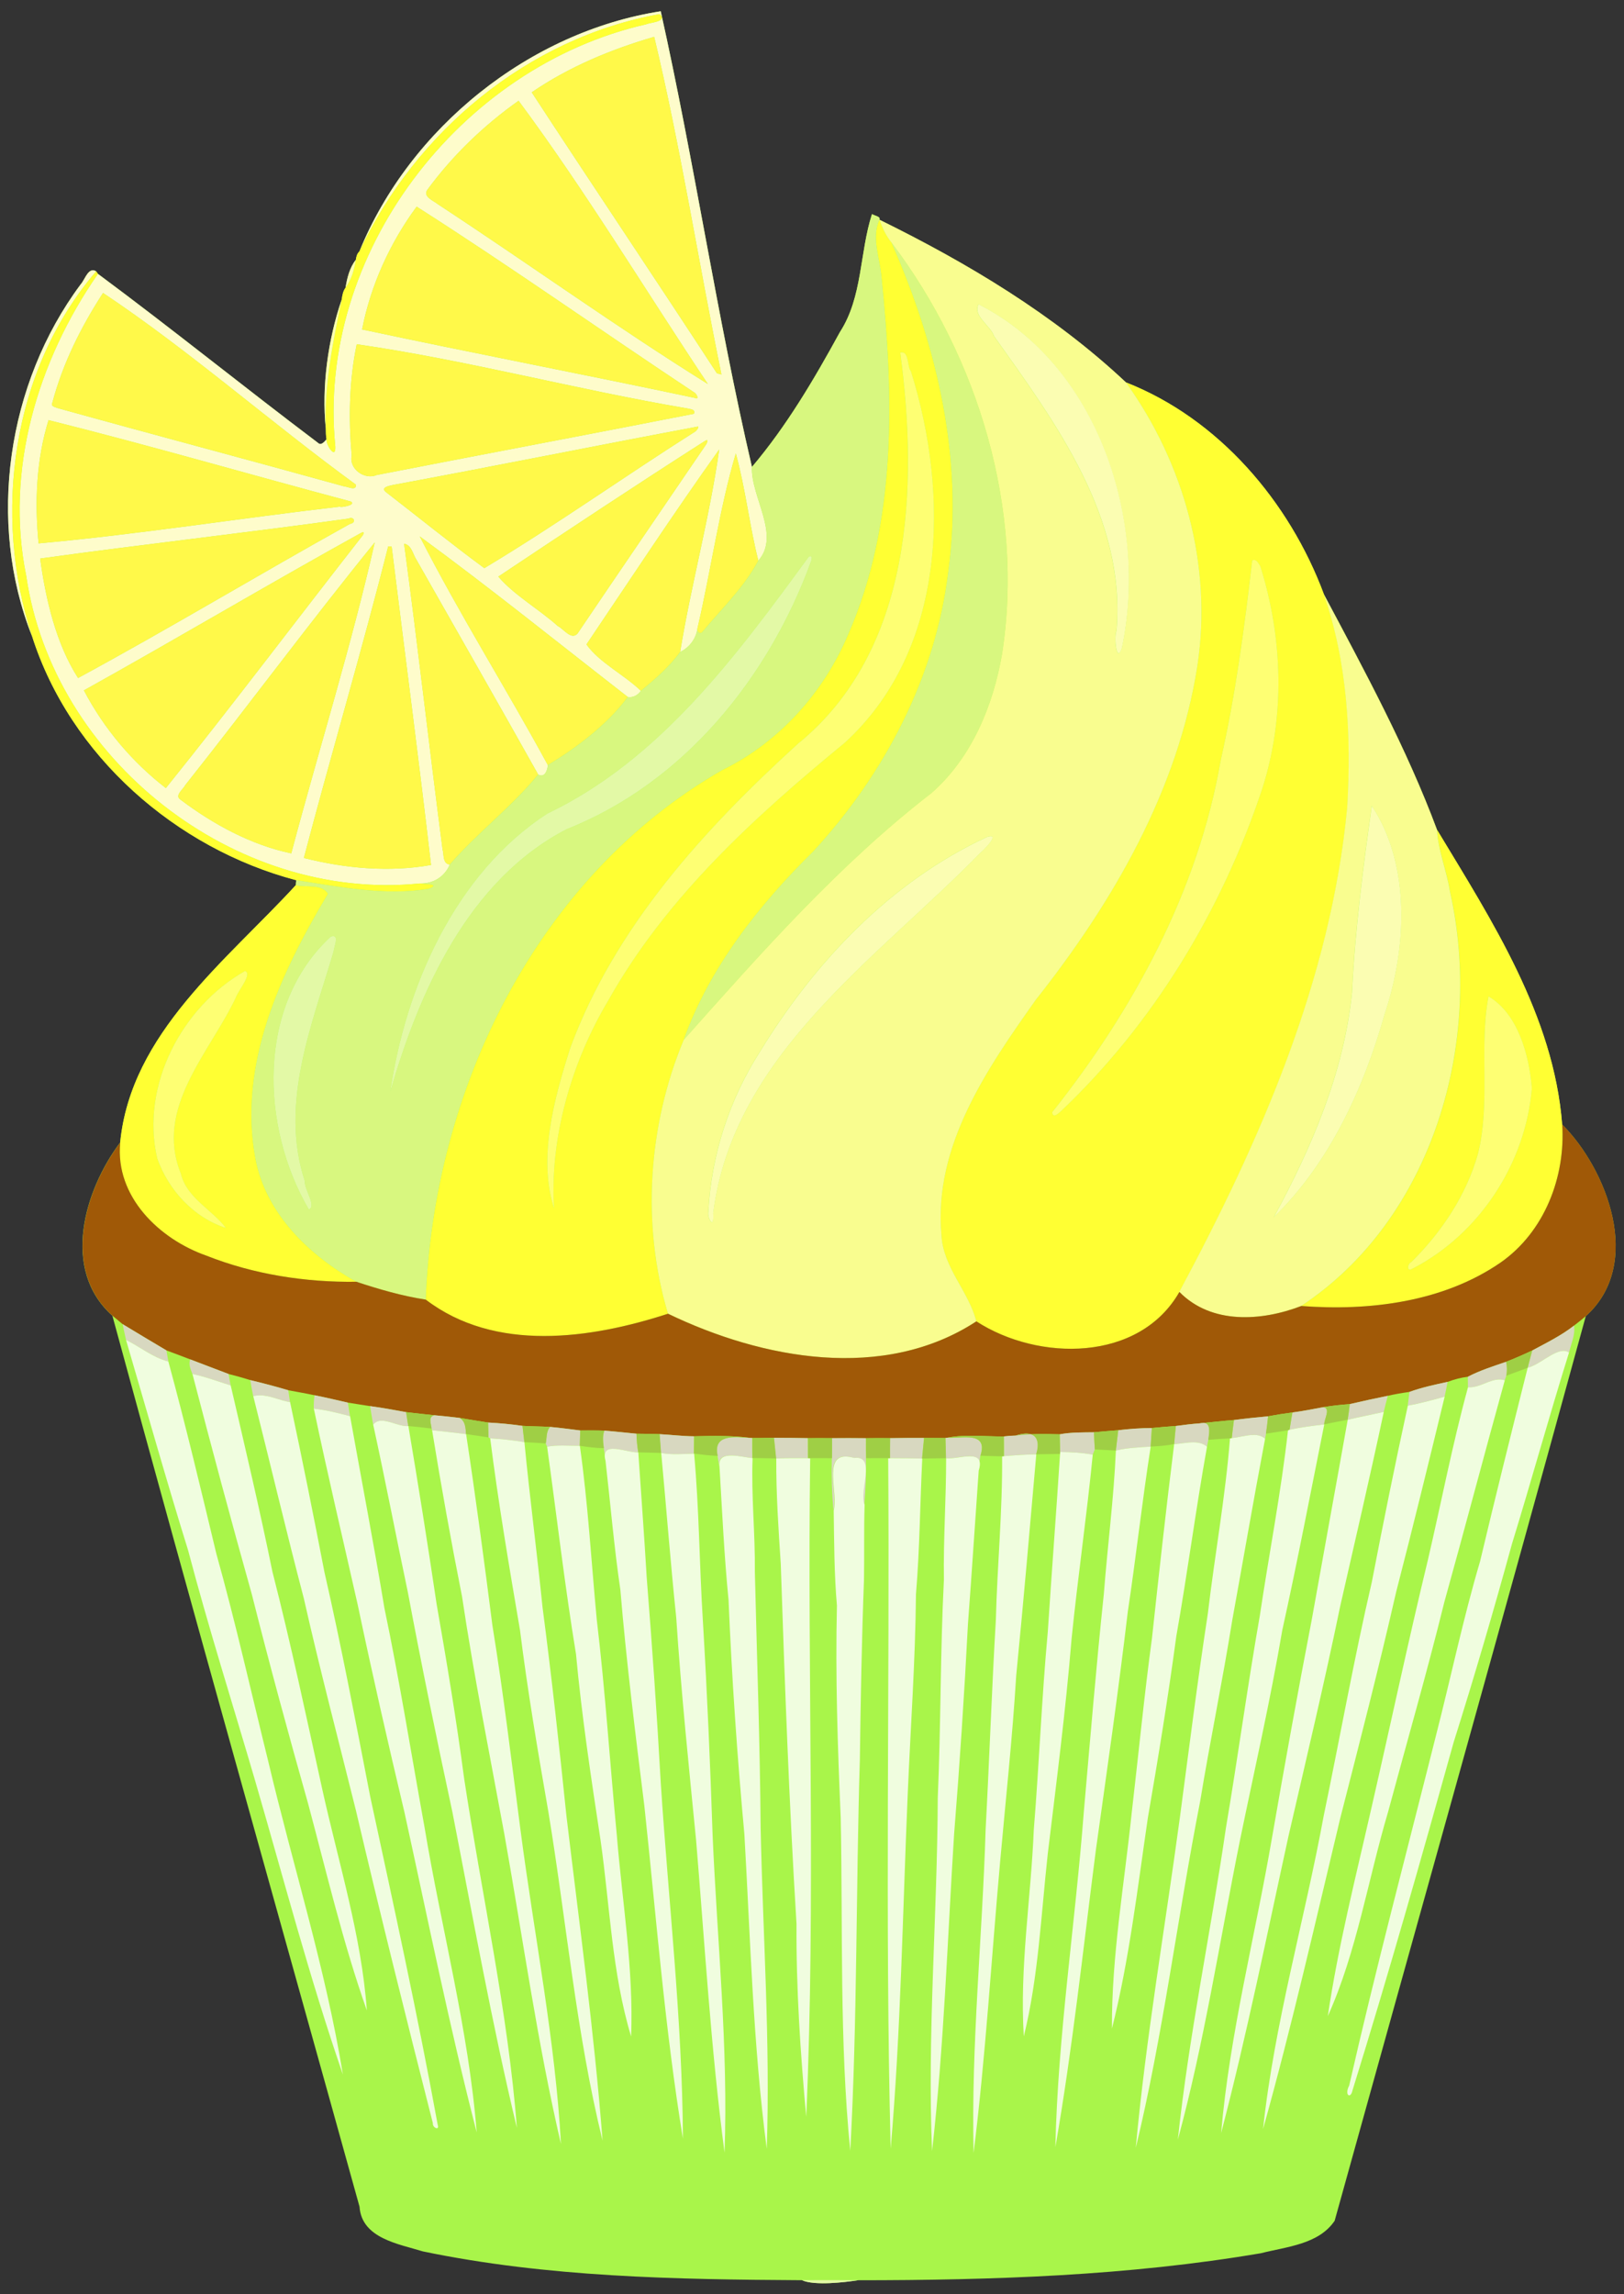
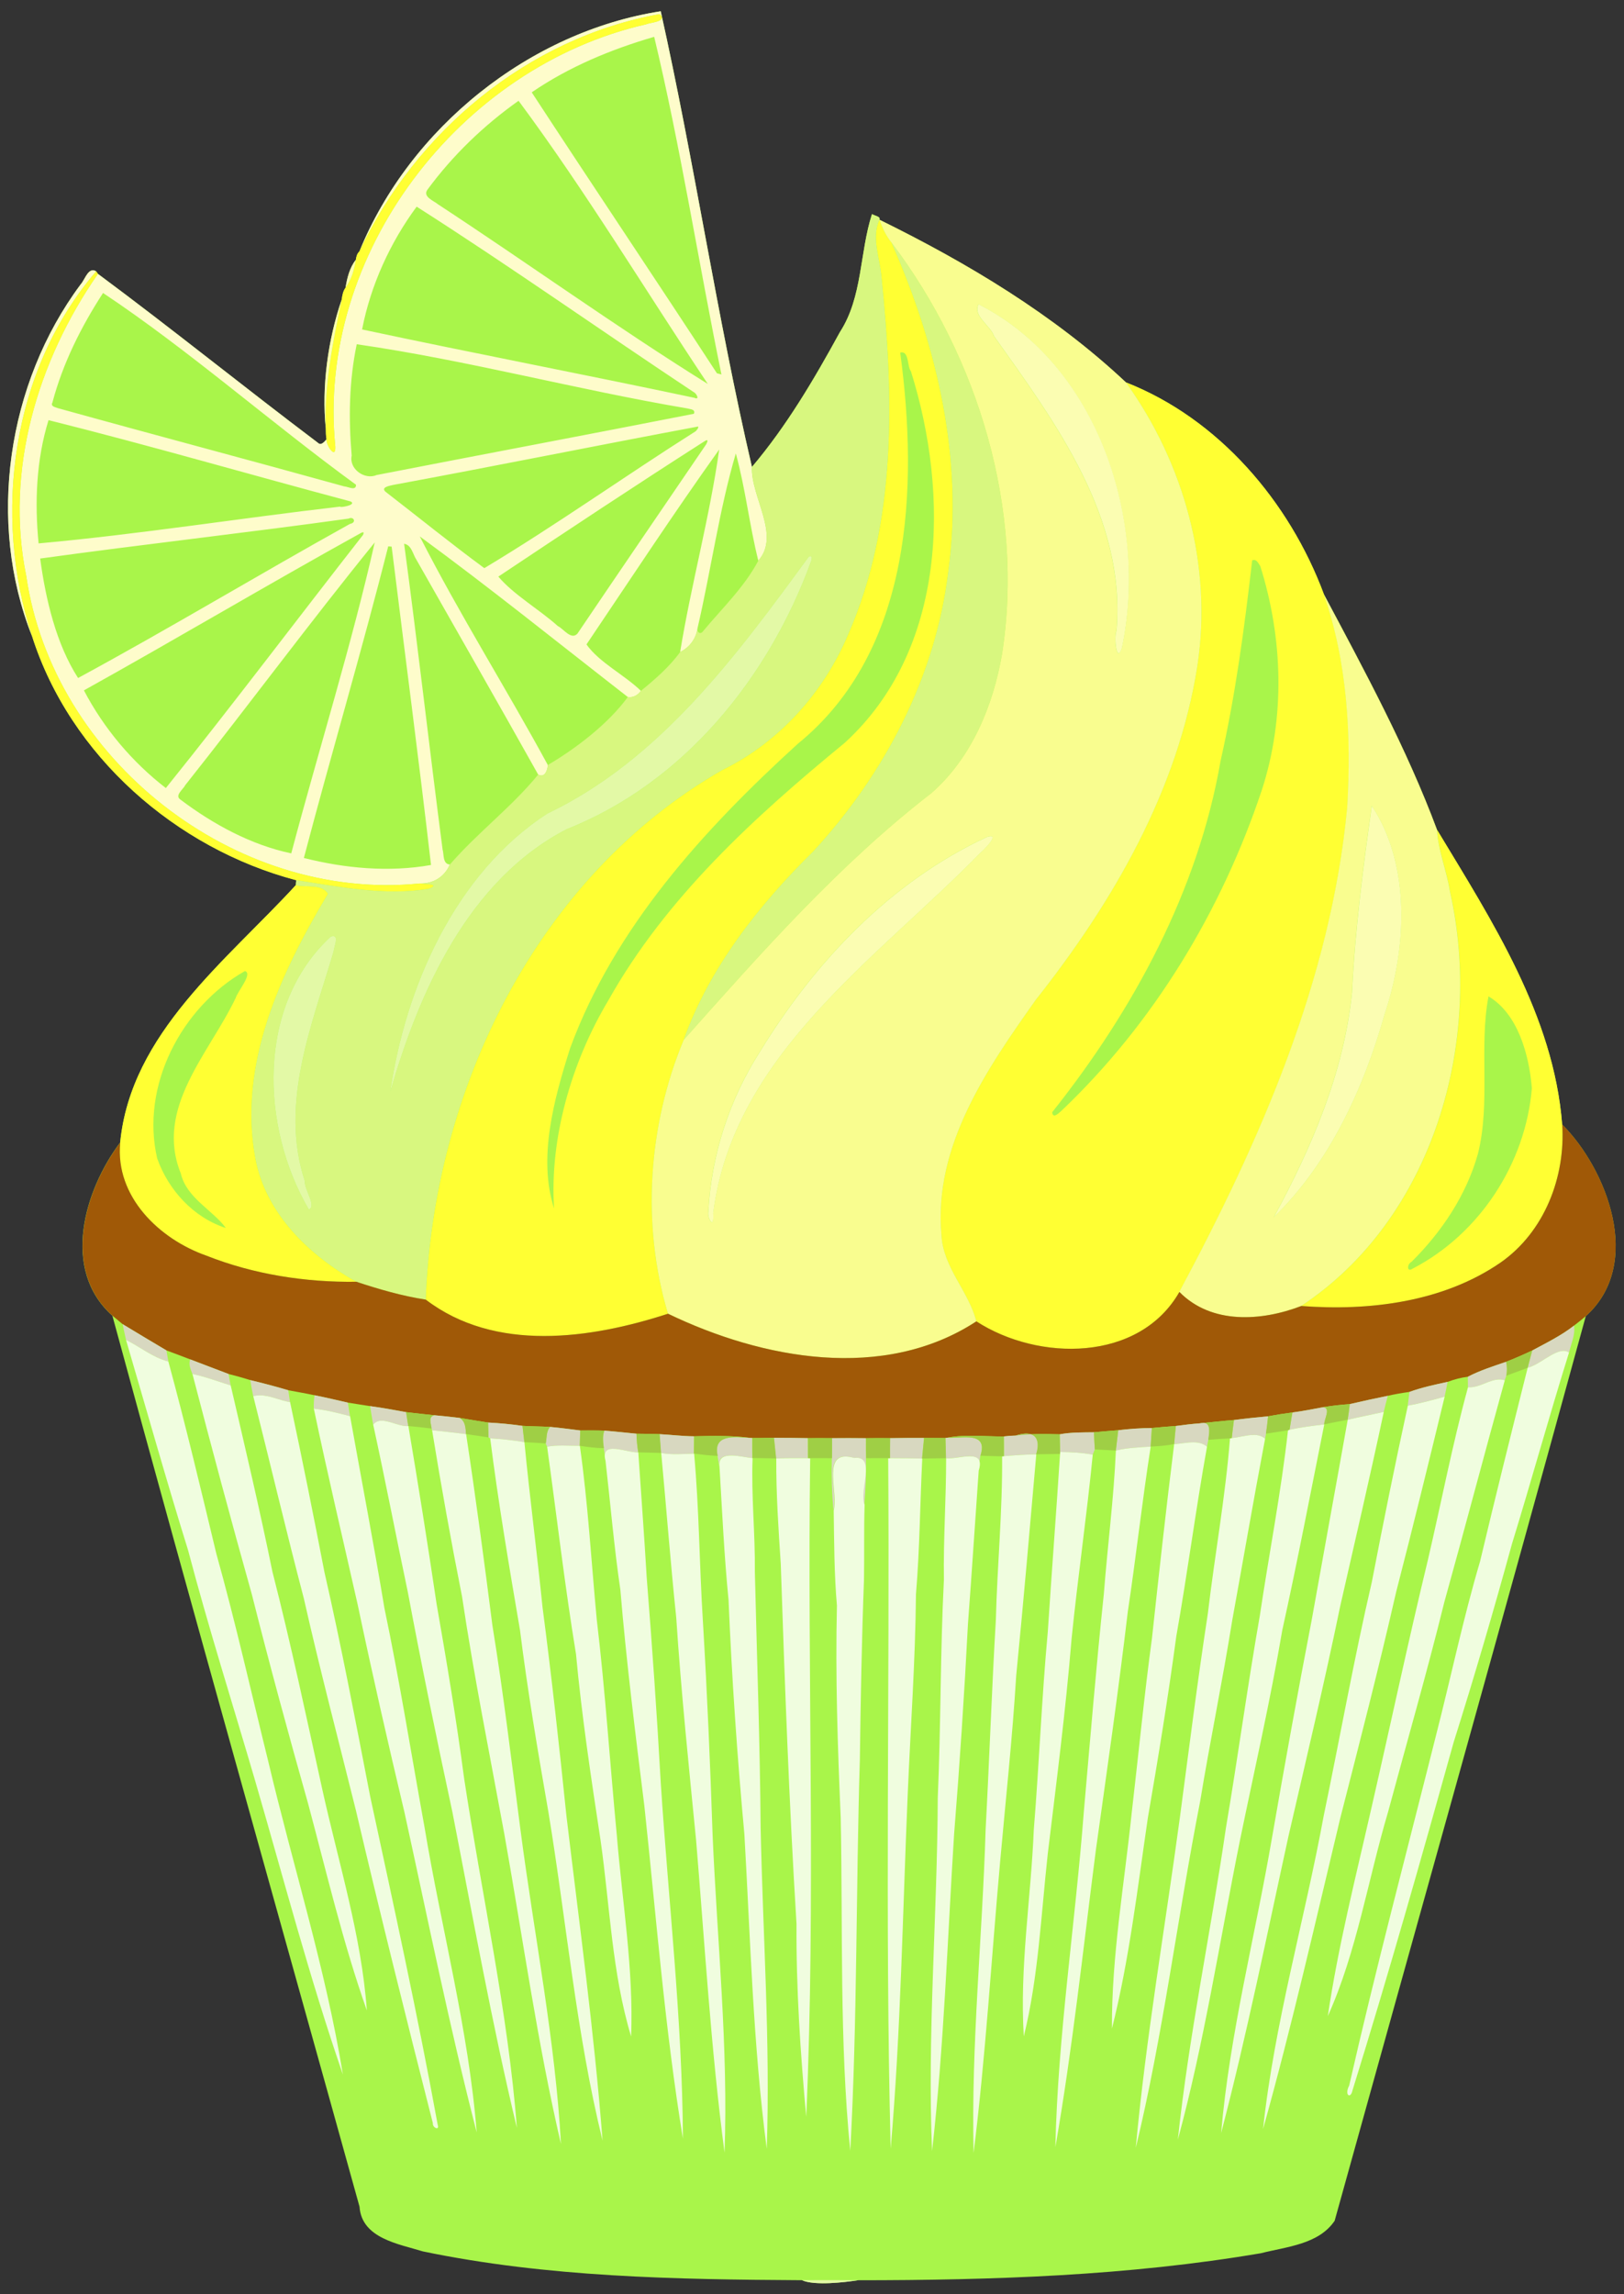
<svg xmlns="http://www.w3.org/2000/svg" width="812pt" height="1147pt" version="1.1" viewBox="0 0 812 1147">
  <rect x="0" y="0" width="812" height="1147" fill="#333333" stroke="none" />
  <g transform="translate(-2400)">
    <path d="m2730.4 5.63c-65.5 10.18-125.5 58.159-150.7 120.08-1.19 1.07-1.55 2.63-1.78 4.15-3.07 3.95-4.36 9.08-5.13 13.95-1.28 1.72-1.65 3.861-1.93 5.931-6.96 20.37-10.051 43.759-7.961 64.439 0 1.83 0.061 3.671 0.341 5.491-1.12 1.21-2.701 3.35-4.391 1.62-36.86-27.8-72.789-56.881-109.89-84.381-0.22-0.31-0.661-0.93-0.891-1.23-0.611-0.398-1.171-0.564-1.689-0.55-2.799 0.074-4.376 5.353-6.131 7.15-36.75 49.4-46.89 118.88-24.23 175.79 19.03 59.72 71.881 106.12 132.09 121.99-0.05 0.62-0.161 1.851-0.211 2.461-34.69 37.82-82.499 74.059-87.819 128.66-17.66 23.48-29.871 63.36-3.891 86.6 40.43 148.65 82.36 296.96 123.58 445.45 1.07 15.88 19.73 18.631 31.67 22.341 62.2 12.93 126.26 14.02 189.55 14.4 6.36 2.85 21.49 1.031 28 0.02 67.28-0.01 135-2.211 201.47-13.511 12.82-3.26 28.89-4.4 36.87-16.23 41.81-150.75 84.279-301.38 125.57-452.26 29.13-26.26 10.341-73.711-11.839-95.811-4.19-54.33-35.131-101.85-62.511-147.27-15.19-40.76-36.269-79.589-56.639-117.89-17.21-46.21-52.571-87.671-98.961-105.86-36.04-33.85-79.079-59.6-123.27-81.33 0.91-1.56-2.611-2.029-3.691-2.809-6.24 19.37-4.64 41.419-16.02 58.989-12.9 23.51-26.6 46.9-44 67.41-17.5-75.23-28.8-152.55-45.6-227.82z" fill="#a9f54a" />
    <path d="m2730.4 5.63c-65.5 10.18-125.5 58.159-150.7 120.08 28.19-59.92 84.3-106.78 150.1-118.64 4.34 3.8-5.029 4.17-6.709 5.07-93.24 21.12-165.04 114.84-155.45 210.97 0.41 6.83-4.5-0.209-4.4-3.439-1.12 1.21-2.701 3.35-4.391 1.62-36.86-27.8-72.789-56.881-109.89-84.381-30.19 43.46-46.601 98.201-35.861 150.99 13.32 91.72 104.17 163.07 196.64 153.8 6.77 0.19 12.48-3.19 15.18-9.48-3.68-0.28-2.88-5.12-3.62-7.48-6.65-50.93-12.379-101.99-19.239-152.89 3.82 0.65 4.3 5.22 6.15 7.98 20.3 35.79 40.77 71.5 60.88 107.4 3.25 1.9 4.72-2.21 4.82-4.77-20.83-38.36-44.23-75.43-64.02-114.28 35.24 25.8 69.459 53.41 104.01 80.28 2.71 0.45 5.021-0.93 6.561-3.08-8.5-8.18-20.82-14.14-27.22-23.2 21.92-32.54 43.56-65.499 66.37-97.459-4.79 33.96-14 67.35-19.55 101.27 4.75-2.36 8.02-6.7 8.72-12.02 6.71-28.87 10.91-59.491 19.13-87.261 4.84 17.57 6.79 35.89 11.25 53.6 11.3-12.76-3.8-31.79-3.2-46.86-17.5-75.23-28.8-152.55-45.6-227.82zm-3.309 12.78c13.04 54.19 22.17 112.89 33.63 168.81-0.57-0.15-1.701-0.45-2.261-0.6-30.63-46.96-61.94-93.531-92.6-140.46 18.63-12.74 39.631-21.47 61.231-27.75zm-67.811 31.97c33.55 45.19 63.271 94.581 94.641 141.59-45.76-28.52-89.79-60.25-134.98-89.87-1.89-1.65-7.8-3.71-5.22-7.27 12.62-17.16 28.169-32.13 45.559-44.45zm-50.95 52.941c46.26 29.48 92.311 62.09 138.54 92.73 1.34 0.55 3.179 4.12 0.389 2.85-55.32-11.75-110.99-22.401-166.21-34.191 4.24-22.01 14.03-43.459 27.28-61.389zm-161.94 31.809c-2.799 0.074-4.376 5.353-6.131 7.15-36.75 49.4-46.89 118.88-24.23 175.79-19.89-60.83-10.18-133.18 32.05-182.39-0.611-0.398-1.171-0.564-1.689-0.55zm5.13 11.341c42.96 28.58 83.92 64.84 126.48 95.87 0.11 3.25-3.91 0.969-5.95 0.809-47.64-13.23-95.441-25.861-143.09-39.091-1.35-0.55-3.839-0.839-2.739-2.859 5.17-19.52 14.34-37.85 25.3-54.73zm126.85 25.63c55.45 8.01 110.01 22.73 165.33 32.1 1.48 0.43 4.181 0.39 3.241 2.67-52.8 10.38-105.71 20.31-158.54 30.6-6.04 2.63-13.969-2.97-12.559-9.67-1.6-18.6-1.3-37.38 2.53-55.7zm-154.1 37.95c50.5 12.61 100.68 27.23 151.04 40.65 3.48 1.78-5.9 3.3-5.17 2.57-50.3 5.81-100.52 13.85-150.84 18.4-2.02-20.52-1.16-41.85 4.97-61.62zm324.66 3.214c0.81 0.095-0.755 2.232-1.333 2.486-35.36 22.4-69.6 46.801-105.43 68.291-16.7-12.29-32.799-25.371-49.209-38.041-2.9-2.35 1.72-3.111 3.53-3.541 50.72-9.37 101.24-19.6 151.94-29.1 0.223-0.081 0.387-0.109 0.503-0.095zm4.531 6.798c0.596 0.018 0.097 1.16-0.353 2.038-21.48 31.55-43.051 63.089-64.411 94.709-3.2 3.35-7.06-2.589-9.75-3.789-9.6-8.58-21.99-15.58-29.78-24.75 34.24-22.83 68.641-45.66 103.29-67.8 0.485-0.295 0.804-0.414 1.003-0.408zm-177.85 38.911c1.669 0.138 2.232 2.428-0.644 2.956-45.5 25.27-90.28 52.31-135.93 77.03-10.9-16.87-16.21-39.309-18.95-59.719 51.32-7.1 102.88-12.83 154.22-19.97 0.474-0.246 0.918-0.329 1.303-0.297zm5.928 7.141c0.371 0.042 0.358 0.486-0.042 1.336-32.95 42.09-65.08 84.89-98.57 126.53-16.86-12.98-31.109-29.95-40.969-48.83 46.4-25.81 92.07-52.99 138.5-78.68 0.499-0.262 0.859-0.382 1.081-0.356zm5.819 5.095c-11.39 50.59-28.061 103.84-41.731 155.43-19.99-4.18-39.1-14.56-55.45-26.92-3.02-2.04 1.491-5.15 2.381-7.1 31.91-40.22 62.46-81.591 94.8-121.41zm6.759 1.92c0.43 0.04 1.279 0.121 1.709 0.161 6.54 52.96 13.611 106.47 19.681 159.15-20.93 3.74-43.05 1.7-63.57-3.5 13.68-52.04 29.02-103.66 42.18-155.81z" fill="#fefccb" />
    <path d="m2729.8 7.07c-65.8 11.86-121.91 58.719-150.1 118.64-1.19 1.07-1.55 2.63-1.78 4.15-0.73 4.94-2.11 9.88-5.13 13.95-1.28 1.72-1.65 3.861-1.93 5.931-4.32 21.24-8.771 42.599-7.961 64.439 0 1.83 0.061 3.671 0.341 5.491-0.1 3.23 4.81 10.269 4.4 3.439-9.59-96.13 62.21-189.85 155.45-210.97 1.68-0.9 11.049-1.27 6.709-5.07zm109.9 102.76c-4.13 9.07 0.249 19.18 1.019 28.53 6.12 59.57 7.881 122.71-16.619 178.73-12.29 29.15-34.481 53.95-63.061 67.93-92.93 53.3-144.4 160.05-148.18 264.71 34.73 26.5 82.32 19.66 121.13 7.05-13.3-44.56-10-94.129 7.88-136.94 13-36.28 37.611-67.371 64.791-94.191 35.52-38.42 61.119-87.17 67.459-139.48 7.85-56.4-5.56-113.43-28.35-164.86-2.78-3.37-4.609-7.39-6.069-11.48zm-391.61 25.85c-42.23 49.21-51.94 121.56-32.05 182.39 19.03 59.72 71.881 106.12 132.09 121.99 21.76 3.34 44.119 7.861 66.059 4.331 6.32-2.31-0.55-2.461-4.43-2.691-92.47 9.27-183.32-62.08-196.64-153.8-10.74-52.79 5.671-107.53 35.861-150.99-0.22-0.31-0.661-0.93-0.891-1.23zm402.8 40.475c3.635-0.029 2.714 7.195 4.561 9.445 19.43 61.84 17.949 139.09-33.081 185.77-45.1 37.03-89.33 77.3-118.2 128.78-18.59 31.1-29.389 69.149-27.139 104.01-8.13-25.29-0.07-54.579 8.02-80.089 22.23-60.48 66.93-109.45 113.83-152.2 57.35-46.58 60.27-128.33 51.22-195.61 0.285-0.07 0.547-0.103 0.789-0.105zm112.08 15.005c29.19 40.63 43.28 91.76 35.75 141.57-9.67 62.27-42.25 118.39-80.83 167.16-24.32 34.36-51.11 73.009-47.18 117.31 0.72 16.44 13.669 28.31 17.459 43.4 30.98 20.05 81.381 20.471 101.51-14.709 40.47-75.51 75.84-156.1 83.98-242.28 2.1-35.83 0.14-72.429-11.73-106.59-17.21-46.21-52.571-87.671-98.961-105.86zm64.172 88.78c1.395 0.086 2.229 1.98 3.009 3.102 11.35 36.07 12.509 75.72 0.789 111.88-20.18 60.46-54.069 116.63-100.41 160.6-1.4 1.17-4.05 3.9-4.45 0.55 40.64-51.13 73.01-110.9 84.23-175.8 7.47-32.99 11.91-66.51 15.77-100.07 0.388-0.204 0.739-0.281 1.061-0.261zm91.428 134.97c0.59 10.52 4.93 20.57 6.52 31.02 16.84 74.88-8.45 163.45-74.45 206.99 33.89 2.58 70.851-1.901 99.591-21.691 21.96-15.31 32.57-42.82 30.85-69.05-4.19-54.33-35.131-101.85-62.511-147.27zm-570.65 27.611c-34.69 37.82-82.499 74.059-87.819 128.66-2.7 26.99 19.5 48.301 43.13 56.591 23.69 9.37 49.529 13.379 74.939 13.039-23.56-13.24-45.22-33.99-50.43-61.55-8.81-47.25 12.69-92.95 36.27-132.4-2.98-5.18-11.181-3.099-16.091-4.339zm-25.45 42.939c4.04 1.29-3.539 9.96-4.609 13.42-13.06 27.56-40.71 54.99-27.45 87.8 2.88 12.31 15.87 18.191 22.53 27.261-16.17-5.2-28.719-18.94-34.339-34.75-8.47-36.3 12.169-75.771 43.869-93.731zm621.78 12.67c14.66 8.66 20.32 29.111 21.68 45.941-3.13 37.52-26.11 72.869-59.67 90.209-3.01 2-2.691-2.429-0.541-3.389 15.14-14.99 27.431-33.39 33.231-54.02 6.45-25.69 0.45-53.391 5.3-78.741z" fill="#ff3" />
-     <path d="m2727.1 18.409c-21.6 6.28-42.601 15.01-61.231 27.75 30.66 46.93 61.97 93.501 92.6 140.46 0.56 0.15 1.691 0.45 2.261 0.6-11.46-55.92-20.59-114.62-33.63-168.81zm-67.811 31.97c-17.39 12.32-32.939 27.29-45.559 44.45-2.58 3.56 3.33 5.62 5.22 7.27 45.19 29.62 89.22 61.35 134.98 89.87-31.37-47.01-61.091-96.401-94.641-141.59zm-50.95 52.941c-13.25 17.93-23.04 39.379-27.28 61.389 55.22 11.79 110.89 22.441 166.21 34.191 2.79 1.27 0.951-2.3-0.389-2.85-46.23-30.64-92.281-63.25-138.54-92.73zm-156.81 43.15c-10.96 16.88-20.13 35.21-25.3 54.73-1.1 2.02 1.389 2.309 2.739 2.859 47.65 13.23 95.451 25.861 143.09 39.091 2.04 0.16 6.06 2.441 5.95-0.809-42.56-31.03-83.52-67.29-126.48-95.87zm126.85 25.63c-3.83 18.32-4.13 37.1-2.53 55.7-1.41 6.7 6.519 12.3 12.559 9.67 52.83-10.29 105.74-20.22 158.54-30.6 0.94-2.28-1.761-2.24-3.241-2.67-55.32-9.37-109.88-24.09-165.33-32.1zm-154.1 37.95c-6.13 19.77-6.99 41.1-4.97 61.62 50.32-4.55 100.54-12.59 150.84-18.4-0.73 0.73 8.65-0.79 5.17-2.57-50.3-13.42-100.5-28.04-151-40.65zm324.66 3.214c-0.116-0.014-0.281 0.014-0.503 0.095-50.7 9.5-101.22 19.73-151.94 29.1-1.81 0.43-6.43 1.191-3.53 3.541 16.41 12.67 32.509 25.751 49.209 38.041 35.83-21.49 70.07-45.891 105.43-68.291 0.578-0.254 2.143-2.391 1.333-2.486zm4.531 6.798c-0.199-6e-3 -0.518 0.113-1.003 0.408-34.65 22.14-69.051 44.97-103.29 67.8 7.79 9.17 20.18 16.17 29.78 24.75 2.69 1.2 6.55 7.139 9.75 3.789 21.36-31.62 42.931-63.159 64.411-94.709 0.45-0.877 0.949-2.019 0.353-2.038zm6.127 4.658c-22.81 31.96-44.45 64.919-66.37 97.459 6.4 9.06 18.72 15.02 27.22 23.2 7.1-5.81 14.19-11.939 19.6-19.389 5.55-33.92 14.76-67.31 19.55-101.27zm8.3 1.989c-8.22 27.77-12.42 58.391-19.13 87.261-0.62 2.08 1.44 3.55 2.78 1.55 9.52-11.45 20.57-21.941 27.6-35.211-4.46-17.71-6.41-36.03-11.25-53.6zm-192.28 32.264c-0.385-0.032-0.829 0.051-1.303 0.297-51.34 7.14-102.9 12.87-154.22 19.97 2.74 20.41 8.05 42.849 18.95 59.719 45.65-24.72 90.43-51.76 135.93-77.03 2.876-0.528 2.313-2.818 0.644-2.956zm5.928 7.141c-0.223-0.025-0.583 0.094-1.081 0.356-46.43 25.69-92.1 52.87-138.5 78.68 9.86 18.88 24.109 35.85 40.969 48.83 33.49-41.64 65.62-84.44 98.57-126.53 0.4-0.85 0.413-1.294 0.042-1.336zm28.328 2.066c19.79 38.85 43.19 75.92 64.02 114.28 14.16-8.33 30.249-20.65 39.989-34-34.55-26.87-68.769-54.48-104.01-80.28zm-22.509 3.03c-32.34 39.82-62.89 81.191-94.8 121.41-0.89 1.95-5.401 5.06-2.381 7.1 16.35 12.36 35.46 22.74 55.45 26.92 13.67-51.59 30.341-104.84 41.731-155.43zm14.68 0.641c6.86 50.9 12.589 101.96 19.239 152.89 0.74 2.36-0.06 7.2 3.62 7.48 13.75-15.87 31.01-28.841 44.17-44.991-20.11-35.9-40.58-71.61-60.88-107.4-1.85-2.76-2.33-7.33-6.15-7.98zm-7.92 1.28c-13.16 52.15-28.5 103.77-42.18 155.81 20.52 5.2 42.64 7.24 63.57 3.5-6.07-52.68-13.141-106.19-19.681-159.15-0.43-0.04-1.279-0.121-1.709-0.161z" fill="#fff949" />
    <path d="m2836 107.02c-6.24 19.37-4.64 41.419-16.02 58.989-12.85 23.54-26.63 46.931-43.98 67.441-0.62 15.07 14.47 34.099 3.17 46.859-7.03 13.27-18.08 23.761-27.6 35.211-1.196 1.784-2.959 0.804-2.886-0.905-0.871 5.024-4.058 9.111-8.614 11.375-5.41 7.45-12.5 13.579-19.6 19.389-1.54 2.15-3.851 3.53-6.561 3.08-9.74 13.35-25.829 25.67-39.989 34-0.1 2.56-1.57 6.67-4.82 4.77-13.16 16.15-30.42 29.121-44.17 44.991-2.7 6.29-8.41 9.67-15.18 9.48 3.88 0.23 10.75 0.381 4.43 2.691-21.94 3.53-44.299-0.991-66.059-4.331-0.05 0.62-0.161 1.851-0.211 2.461 4.91 1.24 13.111-0.841 16.091 4.339-23.58 39.45-45.08 85.15-36.27 132.4 5.21 27.56 26.87 48.31 50.43 61.55 11.35 3.75 22.851 7.11 34.691 8.92 3.78-104.66 55.25-211.41 148.18-264.71 28.58-13.98 50.771-38.78 63.061-67.93 24.5-56.02 22.739-119.16 16.619-178.73-0.77-9.35-5.149-19.46-1.019-28.53 0.91-1.56-2.611-2.029-3.691-2.809zm-87.316 207.6c0.037-0.214 0.078-0.428 0.106-0.645-0.067 0.224-0.097 0.439-0.106 0.645zm97.075-193.31c22.79 51.43 36.2 108.46 28.35 164.86-6.34 52.31-31.939 101.06-67.459 139.48-27.18 26.82-51.791 57.911-64.791 94.191 38.69-43.41 77.52-87.52 123.72-123.25 20.18-17.59 30.95-43.7 35.43-69.6 11.23-72.05-11.76-148.14-55.25-205.68zm-40.455 156.77c0.934 0.076 0.554 1.406 0.286 2.438-21.14 58.13-63.54 110.75-122.1 133.97-49.28 25.37-74.01 81.499-88.35 131.37 7.45-51.78 32.16-109.09 78.58-139.14 56.55-27.05 94.719-79.3 130.71-128.47 0.373-0.135 0.659-0.185 0.875-0.167zm-238.5 189.96c2.542 0.278 0.184 5.443 0 7.683-10.9 37.03-27.121 75.89-14.381 114.8-0.38 4 6.031 12.5 2.011 14.18-24.2-41.39-26.251-102.07 10.959-136.46 0.584-0.182 1.048-0.243 1.411-0.203z" fill="#d8f77f" />
    <path d="m2839.7 109.83c1.46 4.09 3.289 8.11 6.069 11.48 43.49 57.54 66.48 133.63 55.25 205.68-4.48 25.9-15.25 52.01-35.43 69.6-46.2 35.73-85.03 79.84-123.72 123.25-17.88 42.81-21.18 92.379-7.88 136.94 47.16 22.74 107.84 34.1 154.18 3.82-3.79-15.09-16.739-26.96-17.459-43.4-3.93-44.3 22.86-82.949 47.18-117.31 38.58-48.77 71.16-104.89 80.83-167.16 7.53-49.81-6.56-100.94-35.75-141.57-36.04-33.85-79.079-59.6-123.27-81.33zm49.5 42.27c60.14 30.58 84.831 108.77 71.741 171.78-2.72 8.69-4.15-5.57-2.75-8.55 4.84-56.51-30.35-103.86-61.27-147.32-1.66-5.24-10.69-9.989-7.72-15.909zm172.67 144.92c11.87 34.16 13.83 70.759 11.73 106.59-8.14 86.18-43.51 166.77-83.98 242.28 16.09 16.37 41.089 14.64 60.959 7.03 66-43.54 91.29-132.11 74.45-206.99-1.59-10.45-5.93-20.5-6.52-31.02-15.19-40.76-36.269-79.589-56.639-117.89zm24 105.78c19.64 29.85 17.48 71.35 6.37 104.45-10.49 37.13-27.729 74.5-55.389 101.33 18.84-34.71 35.169-72.58 39.139-112.6 1.52-31.18 5.51-62.35 9.88-93.18zm-190.37 15.253c3.021 0.211-3.524 6.85-5.283 8.267-51.69 53.03-123.6 100.82-133.65 180.24 0.61 8.88-3 2.37-2.43-0.63 1.41-28.31 10.48-56.15 25.72-80.03 27.54-45.04 65.26-85.059 113.72-107.51 0.864-0.266 1.49-0.368 1.922-0.337z" fill="#f9fd8f" />
    <path d="m2577.9 129.86c-3.07 3.95-4.36 9.08-5.13 13.95 3.02-4.07 4.4-9.01 5.13-13.95zm-7.059 19.881c-6.96 20.37-10.051 43.759-7.961 64.439-0.81-21.84 3.641-43.199 7.961-64.439zm318.4 2.36c-2.97 5.92 6.06 10.669 7.72 15.909 30.92 43.46 66.11 90.81 61.27 147.32-1.4 2.98 0.03 17.24 2.75 8.55 13.2-63.01-11.5-141.2-71.7-171.78zm196.66 250.7c-4.37 30.83-8.36 62-9.88 93.18-3.97 40.02-20.299 77.89-39.139 112.6 27.66-26.83 44.899-64.2 55.389-101.33 11.11-33.1 13.27-74.6-6.37-104.45zm-190.37 15.253c-0.431-0.03-1.058 0.071-1.922 0.337-48.46 22.45-86.18 62.469-113.72 107.51-15.24 23.88-24.31 51.72-25.72 80.03-0.57 3 3.04 9.51 2.43 0.63 10.05-79.42 81.96-127.21 133.65-180.24 1.759-1.417 8.303-8.056 5.283-8.267z" fill="#fbfdb2" />
-     <path d="m2850.9 176.15c-0.242 2e-3 -0.504 0.035-0.789 0.105 9.05 67.28 6.13 149.03-51.22 195.61-46.9 42.75-91.6 91.72-113.83 152.2-8.09 25.51-16.15 54.799-8.02 80.089-2.25-34.86 8.549-72.909 27.139-104.01 28.87-51.48 73.1-91.75 118.2-128.78 51.03-46.68 52.511-123.93 33.081-185.77-1.847-2.25-0.926-9.474-4.561-9.445zm176.25 103.78c-0.322-0.02-0.673 0.057-1.061 0.261-3.86 33.56-8.3 67.08-15.77 100.07-11.22 64.9-43.59 124.67-84.23 175.8 0.4 3.35 3.05 0.62 4.45-0.55 46.34-43.97 80.229-100.14 100.41-160.6 11.72-36.16 10.561-75.81-0.789-111.88-0.78-1.121-1.614-3.015-3.009-3.102zm-504.67 205.52c-31.7 17.96-52.339 57.431-43.869 93.731 5.62 15.81 18.169 29.55 34.339 34.75-6.66-9.07-19.65-14.951-22.53-27.261-13.26-32.81 14.39-60.24 27.45-87.8 1.07-3.46 8.649-12.13 4.609-13.42zm621.78 12.67c-4.85 25.35 1.15 53.051-5.3 78.741-5.8 20.63-18.091 39.03-33.231 54.02-2.15 0.96-2.469 5.389 0.541 3.389 33.56-17.34 56.54-52.689 59.67-90.209-1.36-16.83-7.02-37.281-21.68-45.941z" fill="#feff73" />
    <path d="m2805.3 278.08c-0.216-0.018-0.502 0.032-0.875 0.167-35.99 49.17-74.159 101.42-130.71 128.47-46.42 30.05-71.13 87.359-78.58 139.14 14.34-49.87 39.07-106 88.35-131.37 58.56-23.22 100.96-75.84 122.1-133.97 0.268-1.032 0.648-2.362-0.286-2.438zm-238.5 189.96c-0.363-0.04-0.827 0.021-1.411 0.203-37.21 34.39-35.159 95.069-10.959 136.46 4.02-1.68-2.391-10.18-2.011-14.18-12.74-38.91 3.481-77.77 14.381-114.8 0.184-2.24 2.542-7.405 0-7.683zm248.16 671.89c-4.666-0.01-9.332 0-13.997 0.039 6.36 2.85 21.49 1.03 28 0.02-4.67-0.03-9.337-0.053-14.003-0.059z" fill="#e3f9a6" />
    <path d="m3181.1 562.18c22.18 22.1 40.97 69.55 11.84 95.81-1.92 1.65-3.93 3.18-5.92 4.73-6.42 5.03-13.77 8.6-20.91 12.46-4.3 2.01-8.63 3.92-13.04 5.64-6.48 2.25-13.06 4.29-19.15 7.48-3.47 0.43-6.87 1.32-10.13 2.57-6.43 1.38-12.88 2.78-19.08 5.01-3.63 0.5-7.24 1.1-10.79 1.95-6.38 1.3-12.73 2.67-19.06 4.15-4.38 0.32-8.77 0.78-13.1 1.51-5.18 0.93-10.33 2.01-15.55 2.67-4.09 0.52-8.14 1.16-12.18 1.92-5.71 0.53-11.39 1.1-17.06 1.85-5.69 0.43-11.36 1.12-17.03 1.66-4.05 0.29-8.03 0.78-12.04 1.33-4.02 0.26-7.98 0.64-11.98 1.02-5.63 0.01-11.24 0.42-16.81 1.09-4.07 0.28-8.1 0.69-12.15 1.03-5.73 0.08-11.47-0.04-17.11 1.02-7.34-0.2-14.71-0.32-21.99 0.63-1.99 0.03-3.97 0.17-5.93 0.43-9.38 0.11-18.93-1.18-28.21 0.64l-0.97 0.17c-3.59 0-7.11-0.01-10.68-0.05-5.68-0.04-11.34 0.03-16.99 0.1-4.03-0.04-8.05-0.03-12.06 0.02-5.67-0.07-11.33-0.07-16.98-0.01-4.03-0.04-8.04-0.04-12.05-0.01-5.67-0.09-11.33-0.18-16.98-0.15-3.63-0.02-7.21 0.15-10.82 0.08l-0.99-0.05c-9.33-1.22-18.73-1.04-28.11-0.81-5.77-0.04-11.51-0.76-17.26-1.07-3.87-0.13-7.72-0.2-11.58-0.22-5.37-0.51-10.72-1.13-16.08-1.55-4.03-0.16-8.05-0.09-12.06-0.09-5.01-0.62-10.03-1.31-15.05-1.76-4.62-0.26-9.23-0.26-13.83-0.53-5.7-0.81-11.43-1.37-17.18-1.65-4.77-0.72-9.52-1.56-14.28-2.32-4.17-0.52-8.35-0.95-12.53-1.33-4.73-0.48-9.45-1-14.17-1.56-6-1.09-11.99-2.19-18.03-3.01-3.71-0.61-7.43-1.13-11.14-1.75-5.54-1.27-11.07-2.57-16.64-3.69-4.37-0.93-8.76-1.69-13.14-2.5-6.29-1.88-12.64-3.54-19.02-5.07-3.57-1.15-7.19-2.14-10.83-3.06-6.37-2.47-12.78-4.8-19.13-7.29-3.96-1.58-7.97-2.99-11.94-4.51-7.31-4.35-14.63-8.7-21.9-13.12-1.67-1.44-3.39-2.8-5.07-4.21-25.98-23.24-13.77-63.12 3.89-86.6-2.7 26.99 19.5 48.3 43.13 56.59 23.69 9.37 49.53 13.38 74.94 13.04 11.35 3.75 22.85 7.11 34.69 8.92 34.73 26.5 82.32 19.66 121.13 7.05 47.16 22.74 107.84 34.1 154.18 3.82 30.98 20.05 81.38 20.47 101.51-14.71 16.09 16.37 41.09 14.64 60.96 7.03 33.89 2.58 70.85-1.9 99.59-21.69 21.96-15.31 32.57-42.82 30.85-69.05z" fill="#a05907" />
    <path d="m2461.3 661.99c0.6 2.61 1.07 5.239 1.7 7.869 7.12 3.53 13.34 8.8 21.18 10.82-0.34-1.86-0.63-3.72-0.98-5.57-7.31-4.35-14.63-8.699-21.9-13.119zm725.72 0.73c-6.42 5.03-13.771 8.599-20.911 12.459-0.82 2.85-1.49 5.75-2.27 8.62 6.75-1.64 15.421-11.28 20.681-7.6 1.04-4.47 3.2-8.88 2.5-13.48zm-691.88 16.9c-1.07 2.42 0.24 4.98 1.05 7.28 6.52 1.41 12.771 3.741 19.131 5.741-0.38-1.91-0.7-3.831-1.05-5.731-6.37-2.47-12.781-4.799-19.131-7.289zm657.93 1.2c-6.48 2.25-13.06 4.29-19.15 7.48 0.01 1.74 0.04 3.49 0.05 5.25 6.43 0.52 12.19-5.451 18.4-3.491 0.19-0.55 0.56-1.67 0.75-2.23 0.5-2.32 0.45-4.709-0.05-7.009zm-627.97 9.15c0.5 2.69 0.95 5.31 1.5 8.03 6.26-1.63 12.279 2.031 18.409 2.991-0.32-1.99-0.599-3.97-0.889-5.95-6.29-1.88-12.64-3.54-19.02-5.07zm598.69 0.9c-6.43 1.38-12.88 2.779-19.08 5.009-0.27 2.28-0.52 4.571-0.83 6.861 6.23-1.11 12.33-2.781 18.42-4.491 0.57-2.45 1.019-4.92 1.489-7.38zm-566.53 6.67c-0.3 2.21-0.43 4.449-0.38 6.709 6.16 0.66 12.16 2.17 18.13 3.77-0.39-2.26-0.749-4.531-1.109-6.791-5.54-1.27-11.071-2.569-16.641-3.689zm536.66 0.289c-6.38 1.3-12.731 2.67-19.061 4.15-0.27 2.61-0.6 5.221-1.03 7.811 5.99-1.39 12.02-2.591 18.03-3.911 0.65-2.7 1.301-5.39 2.061-8.05zm-508.88 5.15c0.55 3.06 0.97 6.15 1.52 9.23 3.86-4.98 12.101 1.31 17.591 0.72-0.4-2.32-0.74-4.629-1.08-6.939-6-1.09-11.991-2.191-18.031-3.011zm476.72 0.511c-5.18 0.93-10.33 2.009-15.55 2.669-0.52 2.85-0.96 5.731-1.42 8.611 5.71-1.23 11.511-1.94 17.311-2.63 0.05-2.86 3.319-8.01-0.341-8.65zm-444.5 4.06c-3.39 0.65-1.61 4.36-1.45 6.65l0.231 0.859c5.68 0.53 11.33 1.26 17 1.9-0.26-2.99-0.23-6.46-3.25-8.08-4.17-0.52-8.351-0.95-12.531-1.33zm416.8 0.53c-5.71 0.53-11.389 1.1-17.059 1.85-0.38 3.01-0.78 5.951-1.1 9.011 5.39-0.41 12.44-3.461 16.65 0.339 0.12-0.63 0.339-1.89 0.459-2.52 0.43-2.89 0.78-5.78 1.05-8.68zm-390 3.12c0.05 2.45 0.119 4.93 0.209 7.43l0.8 0.45c5.73 0.37 11.441 0.95 17.111 1.9-0.31-2.7-0.651-5.48-0.941-8.13-5.7-0.81-11.43-1.37-17.18-1.65zm357.8 0.147c-0.535-0.022-1.167 0.054-1.911 0.244-4.05 0.29-8.029 0.78-12.039 1.33-0.3 3-0.581 6.02-0.841 9.03 5.21-0.16 11.98-2.521 16.42 1.309 0.22-1.15 0.44-2.289 0.67-3.419 0.464-3.43 1.447-8.339-2.3-8.494zm-326.79 2.033c-2.08 2.17-1.6 5.481-2.2 8.261 0.16 0.4 0.491 1.209 0.661 1.619 5.4-0.95 10.919-0.38 16.369-0.43 0.07-2.59 0.14-5.149 0.22-7.689-5.01-0.62-10.03-1.311-15.05-1.761zm300.86 0.561c-5.63 0.01-11.241 0.419-16.811 1.089-0.43 3.37-0.77 6.761-1.2 10.161 5.7-1.39 11.571-1.54 17.411-1.97 0.21-3.1 0.39-6.21 0.6-9.28zm-273.75 1.289c-1.07 2.83-0.611 5.86-0.261 8.78 0.11 0.856 0.281 2.148 0.448 3.43 0.345-6.253 11.4-1.099 16.762-1.348-0.51-3.09-0.8-6.201-0.87-9.311-5.37-0.51-10.72-1.13-16.08-1.55zm0.188 12.209c-0.042 0.754 0.063 1.665 0.362 2.781-0.09-0.694-0.226-1.742-0.362-2.781zm244.6-11.38c-5.73 0.08-11.469-0.04-17.109 1.02 0.09 2.95 0.12 5.82 0.22 8.83 5.44 0.08 10.9 0.36 16.28 1.32 0.27-0.65 0.79-1.97 1.05-2.62-0.19-2.92-0.291-5.7-0.441-8.55zm-34.434 0.675c-1.338 0.074-2.892 0.39-4.666 0.975-1.99 0.03-3.97 0.171-5.93 0.431-0.02 3.23 0.08 6.569 0.03 9.839 5.36-0.43 10.73-0.84 16.12-0.9 1.991-6.459 0.244-10.668-5.555-10.345zm-182.8 0.26c0.22 3.08 0.489 6.28 0.709 9.4 5.43 1.02 10.96 0.44 16.45 0.33 0.03-2.88 0.04-5.829 0.1-8.659-5.77-0.04-11.509-0.76-17.259-1.07zm38.978 1.522c-6.336-0.094-11.79 1.208-9.938 9.338 0.29 1.8 0.609 3.611 0.819 5.431-1.29-8.88 11.301-4.671 16.541-4.341-0.05-3.33-0.061-6.73-0.041-10.02l-0.989-0.05c-2.07-0.14-4.28-0.327-6.392-0.358zm114.44 0.059c-3.183-0.038-6.76 0.393-9.524 0.198l-0.97 0.17c0.06 3.31 0.21 6.741 0.25 10.091 5.179 0.643 15.854-3.694 16.817 1.995 0.143-1.09 0.288-2.178 0.442-3.256 2.494-7.763-1.712-9.134-7.016-9.198zm6.573 12.455c-0.182 1.386-0.36 2.779-0.528 4.184 0.558-1.787 0.703-3.15 0.528-4.184zm-102.8-12.19c0.36 3.43 0.691 6.849 1.061 10.309 5.31-0.23 10.62-0.179 15.95-0.169 0.01-3.32-0.051-6.721-0.031-9.991-5.67-0.09-11.33-0.18-16.98-0.15zm75.061 0.05c-5.68-0.04-11.341 0.03-16.991 0.1-0.06 3.27-0.041 6.671-0.041 9.991 5.35 0 10.671 0.079 16.031 0.209 0.31-3.48 0.68-6.86 1-10.3zm-37.548 0.066c-2.83-1e-3 -5.658 0.014-8.483 0.044-0.03 3.29 0.041 6.69-0.039 10.02-0.2 8.75 0.039 17.521 0.789 26.261 2.55-9.56-6.819-31.231 10.211-26.411 11.32-1.51 2.259 16.88 5.239 23.37 0.7-7.74 0.941-15.48 0.831-23.22-0.08-3.33-0.08-6.729-0.05-10.009-2.835-0.035-5.668-0.053-8.498-0.055z" fill="#d8d8c0" />
    <path d="m2463 669.86c10.31 35.06 20.19 70.291 31.05 105.19 10.19 38.71 22.32 76.899 33.55 115.31 14.26 48.98 27.179 98.55 43.839 146.77-8.53-52.61-24.939-104.18-37.239-156.25-8.58-34.69-16.381-69.639-26.011-104.04-7.72-32.12-15.339-64.291-24.009-96.161-7.84-2.02-14.06-7.29-21.18-10.82zm718.82 5.509c-5.227-0.032-12.291 7.048-17.986 8.431-8.08 32.23-16.14 64.469-23.8 96.809-8.52 28.77-14.639 58.25-22.109 87.32-14.62 58.2-30.02 116.22-43.33 174.73-2.53 4.79 0.69 6.921 1.63 2.481 17.93-57.79 34.43-116 50.65-174.28 10.35-32.78 20.01-65.82 29.1-98.98 9.79-31.81 18.611-63.92 28.541-95.68-0.822-0.575-1.727-0.825-2.695-0.831zm-685.6 11.53c9.58 36.8 19.411 73.549 29.691 110.16 8.85 35.08 18.351 70.011 28.191 104.84 9.26 34.54 17.389 69.469 29.319 103.21-2.64-37.14-14.189-73.979-22.289-110.57-7.98-36.31-15.7-72.801-24.92-108.76-6.35-31.18-13.679-62.149-20.859-93.139-6.36-2-12.611-4.331-19.131-5.741zm653.87 2.769c-5.351-0.177-10.463 4.336-16.089 3.881-7.79 28.5-13.351 57.59-20.061 86.37-9.95 41.13-18.719 82.549-28.189 123.79-7.85 34.62-16.66 69.1-21.85 104.25 14.44-31.94 20.079-68.209 30.119-102.04 9.4-34.95 19.47-69.75 28.12-104.88 10.28-36.94 20.021-74.031 30.261-110.98-0.776-0.245-1.546-0.365-2.311-0.391zm-619.96 7.92c-1.159-0.014-2.325 0.105-3.498 0.411 8.48 33.66 16.459 67.461 25.259 101.04 8.01 35.48 17.28 70.699 26.05 106.01 12.25 52.29 25.26 104.42 38.5 156.47-0.32 2.19 3.461 3.86 2.411 0.77-10.03-54.98-22.011-109.64-33.781-164.26-7.27-37.44-14.359-74.94-22.869-112.12-5.46-28.35-11.141-56.679-17.161-84.919-4.981-0.78-9.888-3.342-14.911-3.402zm592.2 0.661c-6.09 1.71-12.19 3.381-18.42 4.491-6.39 29.29-12.321 58.699-17.991 88.139-8.99 38.74-15.959 77.98-24.069 116.93-9.58 52.22-24.71 103.86-30.32 156.57 14.36-51.38 26.16-103.45 38.58-155.33 9.62-37.6 19.321-75.24 27.941-113.07 8.41-32.5 16.37-65.11 24.28-97.73zm-565.42 6c6.85 32.72 14.56 65.3 21.92 97.93 7.29 34.66 15.16 69.23 23.35 103.68 11.73 53.45 22.5 107.21 36.17 160.23-4.04-51.23-17.691-101.92-26.131-152.82-6.61-36.45-12.439-73.081-20.019-109.34-5.3-32.04-11.441-63.939-17.161-95.909-5.97-1.6-11.97-3.11-18.13-3.77zm534.98 1.63c-6.01 1.32-12.04 2.521-18.03 3.911-5.93 33.36-12.06 66.69-18 100.05-7.01 36.29-13.571 72.699-19.891 109.11-8.41 49.11-21.139 97.89-25.409 147.47 12.83-49.05 22.83-98.81 33.65-148.33 8.81-38.3 17.95-76.561 25.88-115.04 7.36-32.37 14.89-64.7 21.8-97.17zm-501.3 4.402c-1.565 0.047-2.948 0.566-4.003 1.928 6.08 27.89 11.461 55.92 17.341 83.85 6.88 36.67 14.389 73.251 22.239 109.73 10.3 52.76 19.75 105.73 32.27 158.03-4.35-57.26-17.57-116.65-26.35-174.52-3.87-29.26-8.719-58.439-13.809-87.509-4.4-29.66-9.1-59.291-14.1-88.861-3.774 0.406-8.849-2.44-12.906-2.641-0.231-0.011-0.458-0.015-0.681-8e-3zm471.54 1.859c-5.8 0.69-11.601 1.4-17.311 2.63l-0.819 0.28c-3.46 31.07-9.481 61.799-14.091 92.709-6.19 35.3-10.979 70.821-16.959 106.16-7.53 52-18.491 103.53-24.031 155.77 13.05-47.75 21.051-100.01 31.091-149.78 7.18-34.91 15.16-69.729 21.12-104.87 7.56-34.18 14.13-68.58 21-102.9zm-446.08 2.919c4.5 27.75 9.47 55.44 14.95 83.02 5.92 39.73 13.889 79.171 21.139 118.69 9.23 51.73 16.421 103.92 28.341 155.12-2.77-51.2-13.34-104.33-20.13-156.15-4.51-34.39-8.58-68.91-14.15-103.12-4.07-31.91-8.32-63.861-13.15-95.661-5.67-0.64-11.32-1.37-17-1.9zm410.8 2.334c-3.567 2e-3 -7.583 1.291-10.952 1.547l-0.9 0.169c-2.31 29.32-7.641 58.371-11.081 87.591-5.2 33.97-9.479 68.09-14.009 102.17-7.41 54.97-16.93 109.7-22.03 164.96 13.53-55.73 20.93-115.74 32.15-173.01 4.99-30.36 11.249-60.5 16.109-90.88 5.5-30.21 10.681-60.491 16.411-90.661-1.579-1.425-3.558-1.887-5.698-1.886zm-381.76 1.686c4.04 32.06 9.46 63.99 14.9 95.85 3.8 30.42 8.94 60.7 14.2 90.9 9 54.64 13.941 110.89 27.091 164.38-4.18-54.3-11.621-108.27-18.061-162.32-3.58-34.77-7.399-69.551-11.939-104.19-2.8-27.6-6.41-55.11-9.08-82.72-5.67-0.95-11.381-1.53-17.111-1.9zm351.58 2.005c-3.225-0.011-6.651 0.776-9.581 0.866-4.05 32.27-7.589 64.6-11.089 96.93-3.91 28.91-6.721 57.961-10.091 86.941-3.73 36.02-10.161 72.269-9.941 108.36 8.63-34.18 12.79-70.17 17.95-105.32 5.21-30.2 10.161-60.479 14.231-90.859 5.59-31.5 9.699-63.261 15.359-94.741-1.942-1.676-4.33-2.166-6.839-2.175zm-314.95 1.623c-2.736-0.018-5.466 0.077-8.166 0.552 4.81 34.57 8.79 69.291 14.45 103.73 2.87 31.03 7.559 61.99 12.239 92.8 4.7 32.77 5.701 66.55 15.311 98.35 1.3-33.59-4.4-66.931-7.12-100.34-3.46-36.03-5.781-72.211-10.061-108.14-2.74-28.94-4.37-58.06-8.45-86.83-2.725 0.025-5.467-0.104-8.203-0.122zm293.63 0.512c-5.84 0.43-11.711 0.58-17.411 1.97-1.04 23.93-4.18 47.759-6.02 71.659-3.83 36.3-6.819 72.69-10.019 109.05-4.27 55.81-13 111.79-14.22 167.55 8.59-49.24 13.86-98.991 20.25-148.54 5.53-39.66 11.269-79.319 15.959-119.09 4.15-27.49 7.151-55.14 11.461-82.6zm-269.03 1.103c-2.954 0.055-4.79 1.36-3.574 5.897 2.47 21.54 4.279 43.19 7.439 64.65 3 36.07 7.521 72.05 11.991 107.97 5.95 55.45 10.239 111.35 19.289 166.38-0.32-59.2-7.209-118.43-11.069-177.56-1.91-34.33-4.311-68.639-7.041-102.92-1.23-20.9-2.799-41.77-4.209-62.65-3.381 0.158-9.028-1.838-12.826-1.767zm223.78 1.586-0.081 0.981c-1.91 29.67-4.2 59.319-6.13 88.989-3.03 32.89-4.309 65.901-6.989 98.811-1.43 34.46-7.15 68.859-5 103.39 7.27-29.39 8.65-60.91 11.98-91.28 4.33-35.81 8.97-71.669 11.92-107.61 3.1-30.64 7.57-61.251 10.58-91.961-5.38-0.96-10.84-1.24-16.28-1.32zm-199.5 0.5c2.57 27.41 4.641 54.87 7.511 82.25 2.44 37.15 6.28 74.231 9.93 111.29 4.35 52.08 7.4 104.37 14.22 156.21 1.95-52.13-3.67-105.76-5.95-158.42-1.19-35.7-2.731-71.42-4.861-107.07-1.77-27.94-1.85-56.18-4.4-83.93-5.49 0.11-11.02 0.69-16.45-0.33zm187.54 0.68c-5.39 0.06-10.76 0.47-16.12 0.9l-0.97 0.1c0.23 27.29-2.42 54.5-3.13 81.77-2.05 34.95-3.23 69.94-5.12 104.9-1.62 53.88-7.31 107.79-6 161.6 6.01-48.4 8.891-97.1 13.261-145.65 2.77-30.96 6.15-61.889 8.03-92.909 3.63-36.87 6.82-73.791 10.05-110.71zm-152.57 0.586c-3.641 0.016-6.467 1.185-5.822 5.625 1.32 22.2 2.33 44.449 4.52 66.589 1.64 39.06 4.32 78.19 7.92 117.1 3.01 52.4 4.35 105.27 11.18 157.32 1.83-53.2-1.939-107.1-3.059-160.53-0.32-42.74-1.881-85.49-2.891-128.17 0.21-18.9-1.84-37.76-1.13-56.65-2.62-0.165-7.077-1.301-10.719-1.284zm119.29 0.392c-3.761 2e-3 -8.742 1.363-11.802 0.983 0.03 20.27-1.421 40.5-1.111 60.78-1.84 36.29-1.489 72.67-3.069 109-0.2 58.7-5.33 118.36-2.85 176.55 6-52.58 7.669-105.61 11.019-158.43 2.81-35 5.121-70.071 6.931-105.14 1.93-25.52 3.559-51.06 5.369-76.58 1.815-5.81-0.726-7.165-4.487-7.162zm-61.927 0.133c-11.253-0.174-3.775 18.436-6.086 27.1 0.24 15.8 0.231 31.62 1.611 47.38-0.83 35.34 0.369 70.71 1.889 106.03 1.13 55.28-0.679 112.12 4.781 166.56 3.57-65.07 2.789-130.3 4.789-195.41 0.4-30.04 0.94-60.06 2.07-90.07 0.21-12.52-0.081-25.03 0.309-37.53-2.98-6.49 6.081-24.88-5.239-23.37-1.597-0.452-2.961-0.671-4.125-0.689zm-26.838 0.794c-2.658 0.015-5.312 0.06-7.967 0.175-0.09 17.53 1.079 35.041 2.239 52.531 2.01 60.04 4.19 120.15 7.88 180.14-0.2 32.18 1.931 64.45 4.861 96.47 4.86-109.45 0.49-219.6 1.97-329.28l-1-0.03c-2.665-5e-3 -5.325-0.021-7.983-6e-3zm49.002 6e-3 -1 0.03c0.81 115.04-1.669 230.28 1.231 345.19 5.13-58.99 5.979-118.36 8.539-177.53 1.41-33.24 3.811-66.459 4.111-99.709 1.9-22.55 2.02-45.19 3.15-67.77-5.36-0.13-10.681-0.209-16.031-0.209zm0.094 145.11c0.129 10.715 0.325 21.429 0.599 32.141-0.274-10.712-0.47-21.426-0.599-32.141zm7.939 24.108c-0.2 0.562-0.356 1.173-0.477 1.823 0.12-0.65 0.277-1.261 0.477-1.823zm-2.337 23.85c-0.16 0.138-0.331 0.259-0.519 0.359 0.187-0.1 0.359-0.221 0.519-0.359z" fill="#f0fddf" />
    <path d="m3166.1 675.18c-4.3 2.01-8.629 3.921-13.039 5.641 0.5 2.3 0.55 4.689 0.05 7.009 3.54-1.41 7.169-2.6 10.719-4.03 0.78-2.87 1.45-5.77 2.27-8.62zm-91.25 26.8c-4.38 0.32-8.77 0.781-13.1 1.511 3.66 0.64 0.391 5.79 0.341 8.65 3.88-0.88 7.81-1.6 11.73-2.35 0.43-2.59 0.76-5.201 1.03-7.811zm-471.79 4.011c0.34 2.31 0.68 4.619 1.08 6.939 3.89 0.35 7.759 0.76 11.639 1.27-0.16-2.29-1.94-6 1.45-6.65-4.73-0.48-9.449-0.999-14.169-1.559zm443.14 0.169c-4.09 0.52-8.14 1.16-12.18 1.92-0.27 2.9-0.62 5.79-1.05 8.68 3.65-0.58 7.341-1.049 10.991-1.709l0.819-0.28c0.46-2.88 0.9-5.761 1.42-8.611zm-416.44 2.72c3.02 1.62 2.99 5.09 3.25 8.08 3.74 0.56 7.499 1.05 11.239 1.67-0.09-2.5-0.159-4.98-0.209-7.43-4.77-0.72-9.52-1.56-14.28-2.32zm387.2 1.05c-4.986 0.377-9.957 0.945-14.925 1.445 3.501 0.327 2.56 5.101 2.105 8.466 3.57-0.33 7.21-0.541 10.82-0.731l0.9-0.169c0.32-3.06 0.72-6.001 1.1-9.011zm-14.925 1.445c-0.578-0.054-1.263 3e-4 -2.106 0.216 0.702-0.067 1.404-0.145 2.106-0.216zm-340.8 1.47c0.29 2.65 0.631 5.43 0.941 8.13 3.55 0.17 7.129 0.431 10.689 0.661 0.6-2.78 0.12-6.091 2.2-8.261-4.62-0.26-9.23-0.26-13.83-0.53zm326.67 0.07c-4.02 0.26-7.98 0.64-11.98 1.02-0.21 3.07-0.39 6.18-0.6 9.28 3.91-0.2 7.879-0.44 11.739-1.27 0.26-3.01 0.541-6.03 0.841-9.03zm-28.791 2.109c-4.07 0.28-8.1 0.69-12.15 1.03 0.15 2.85 0.251 5.63 0.441 8.55 3.47 0.17 7.009 0.441 10.509 0.581 0.43-3.4 0.77-6.791 1.2-10.161zm-262.98 0.095c-2.01-3e-3 -4.018 0.016-6.023 0.016-0.08 2.54-0.15 5.099-0.22 7.689 3.97 0.6 7.98 1.12 12.02 1.18-0.35-2.92-0.809-5.95 0.261-8.78-2.015-0.08-4.027-0.102-6.037-0.105zm216.39 1.609c-1.338 0.074-2.892 0.39-4.666 0.975 2.543-0.332 5.098-0.526 7.658-0.639-0.838-0.28-1.833-0.4-2.992-0.336zm2.992 0.336c3.353 1.119 4.155 4.841 2.562 10.009 3.96-0.08 7.929-0.139 11.909-0.189l0.081-0.981c-0.1-3.01-0.13-5.88-0.22-8.83-4.776-0.13-9.565-0.22-14.333-9e-3zm-197.27-0.291c0.07 3.11 0.36 6.221 0.87 9.311 3.8 0.08 7.599 0.179 11.419 0.309-0.22-3.12-0.489-6.32-0.709-9.4-3.87-0.13-7.72-0.2-11.58-0.22zm166 1.027c-3.533 0.046-7.05 0.291-10.53 0.973 7.37 0.52 20.529-3.42 16.539 9 3.54 0.08 7.15 0.29 10.73 0.3l0.97-0.1c0.05-3.27-0.05-6.609-0.03-9.839-5.862 0.069-11.792-0.41-17.68-0.334zm-126.6 0.097c-3.518 9.9e-4 -7.039 0.081-10.556 0.167-0.06 2.83-0.07 5.779-0.1 8.659 3.93 0.49 7.901 1.01 11.881 1.13-2.47-10.84 8.05-9.54 16.33-8.98-5.831-0.763-11.691-0.978-17.555-0.977zm29.364 0.947c-3.63-0.02-7.21 0.15-10.82 0.08-0.02 3.29-0.01 6.69 0.041 10.02 3.94 0.03 7.881 0.099 11.841 0.209-0.37-3.46-0.701-6.879-1.061-10.309zm75.061 0.05c-0.32 3.44-0.69 6.82-1 10.3 3.97-0.08 7.94-0.129 11.93-0.159-0.04-3.35-0.19-6.781-0.25-10.091-3.59 0-7.11-0.01-10.68-0.05zm-23.028 0.077c-2.01 4e-3 -4.017 0.019-6.022 0.044-0.03 3.28-0.03 6.679 0.05 10.009 3.63-0.05 7.319-9e-3 10.969-9e-3l1-0.03c0-3.32-0.019-6.721 0.041-9.991-2.015-0.02-4.027-0.027-6.037-0.023zm-29.034 2e-3c-2.007-1e-3 -4.014 7e-3 -6.019 0.022-0.02 3.27 0.041 6.671 0.031 9.991l1 0.03c3.64-0.05 7.33-6.2e-4 10.98 9e-3 0.08-3.33 0.01-6.73 0.039-10.02-2.015-0.02-4.024-0.03-6.031-0.031z" fill="#9fcf45" />
  </g>
</svg>